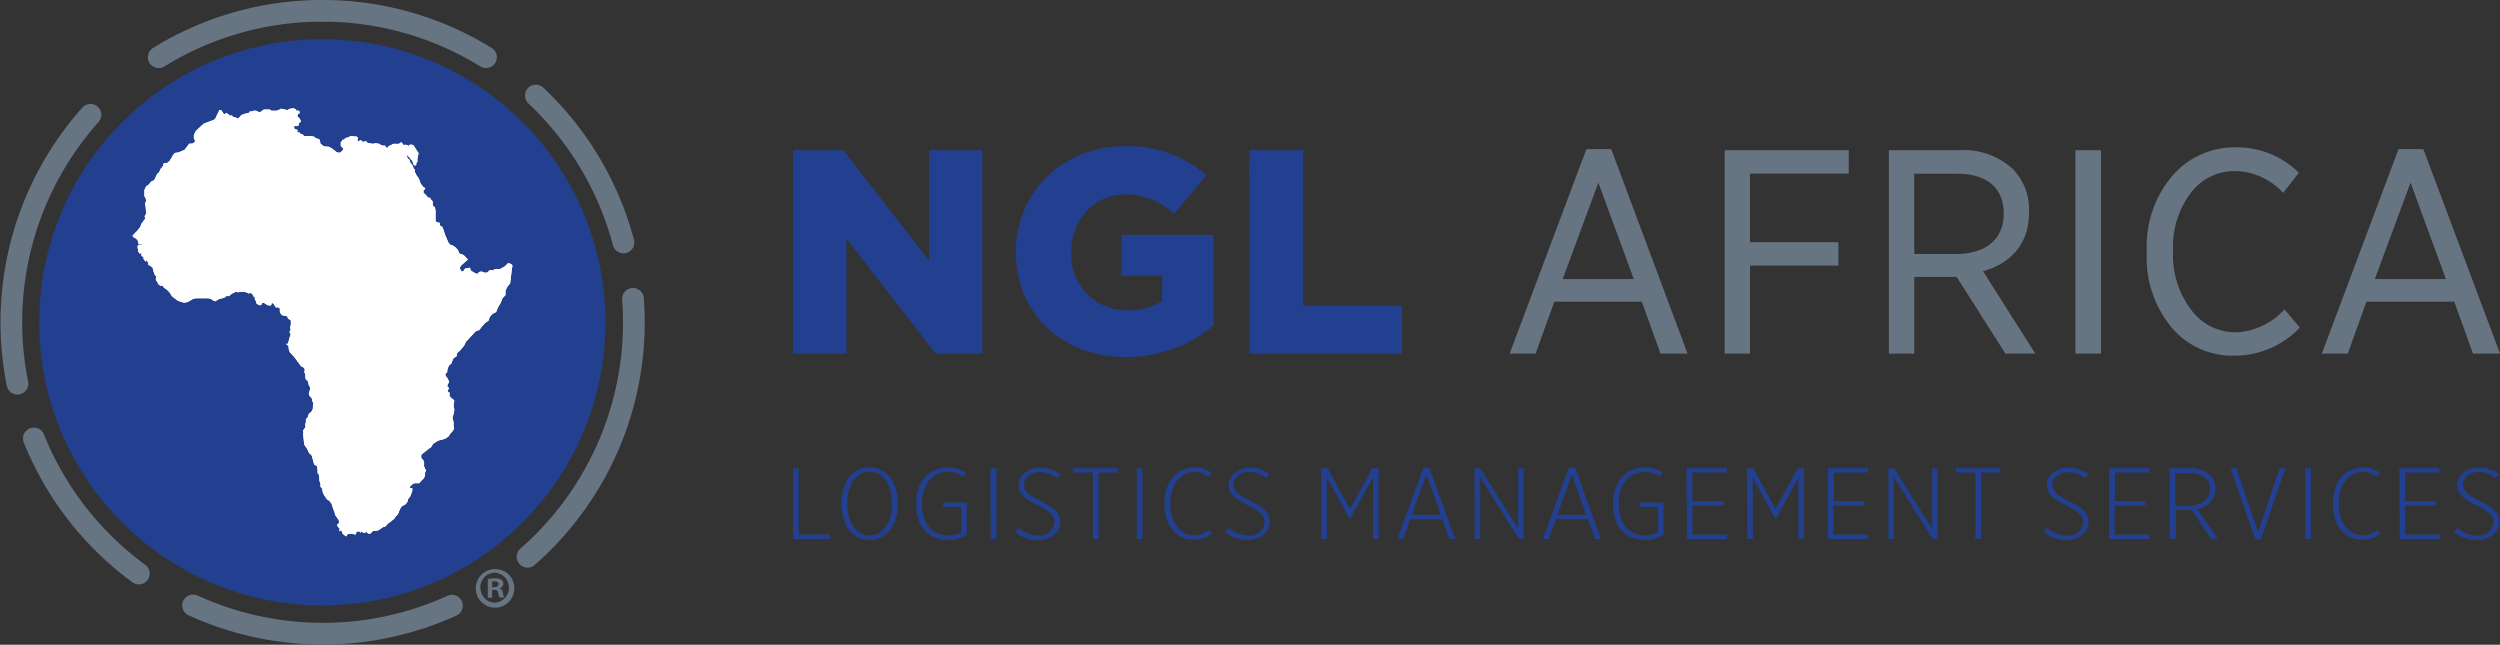
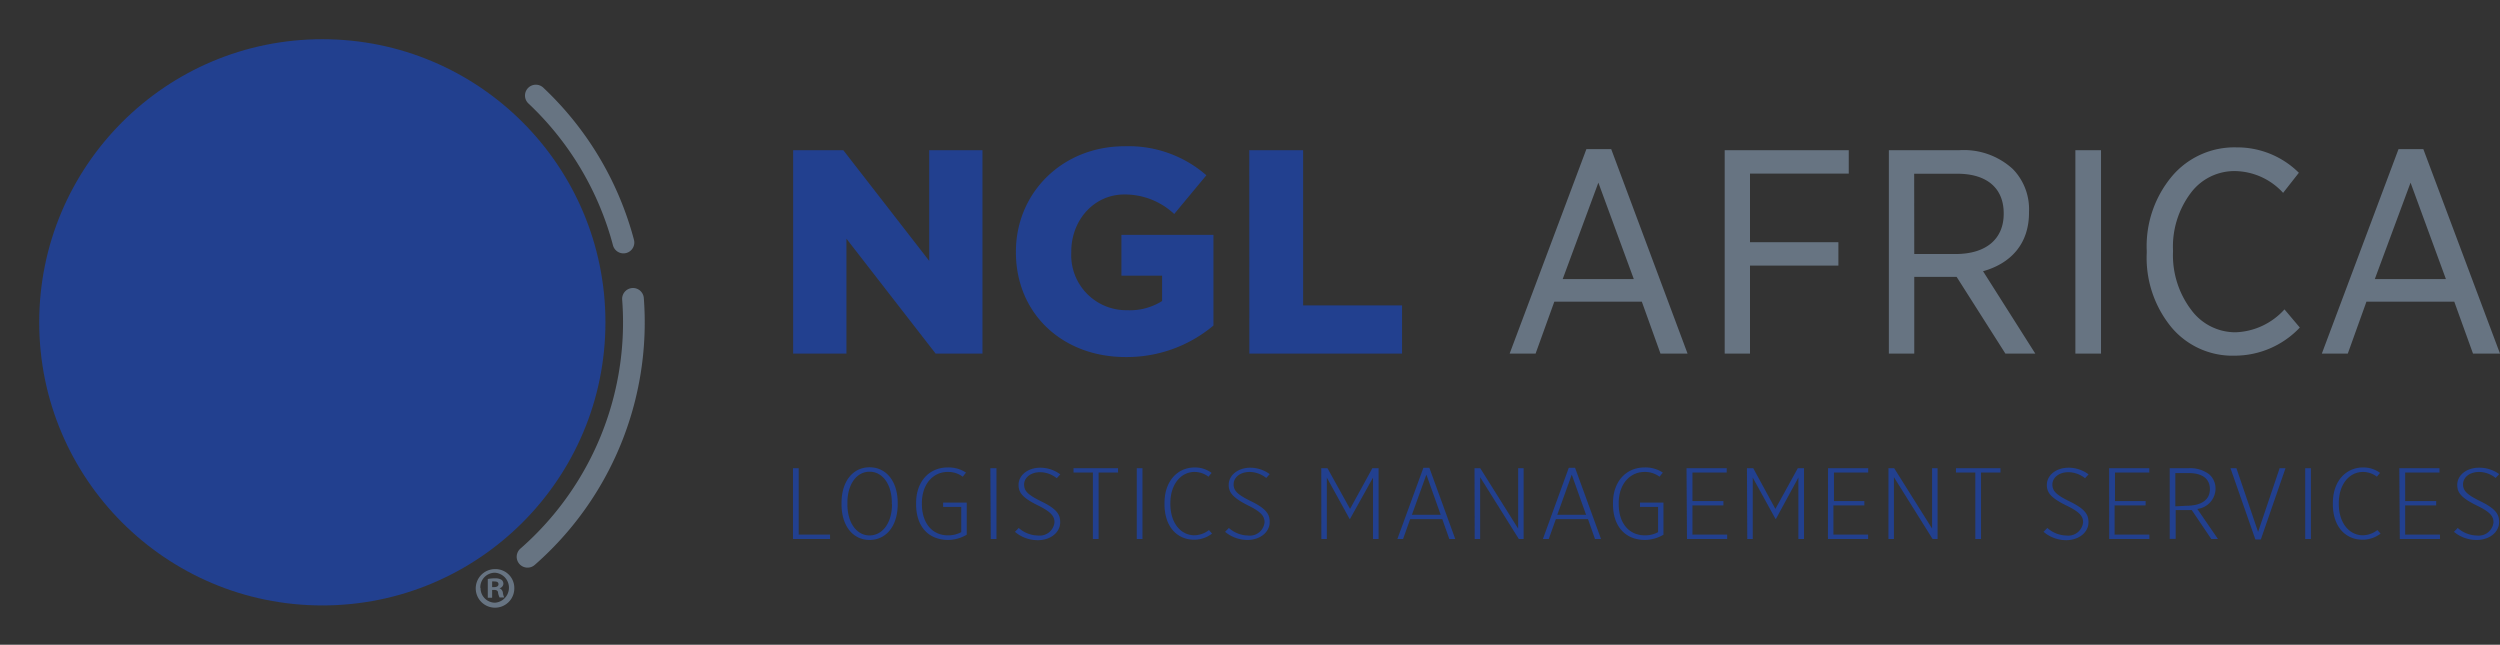
<svg xmlns="http://www.w3.org/2000/svg" viewBox="0 0 311.1 80.23">
  <rect x="0" y="0" width="311.1" height="80.23" fill="#333333" stroke="none" />
  <defs>
    <style>.cls-1{fill:#22408f}.cls-2{fill:#677482}.cls-3{fill:#fff}.cls-4,.cls-5,.cls-6{fill:none;stroke:#677482;stroke-linecap:round;stroke-linejoin:round;stroke-width:2.7px}.cls-5{stroke-dasharray:21.57 7.12 35.95 11.22}.cls-6{stroke-dasharray:33.22 7.84 21.57 7.12 35.95 11.22}</style>
  </defs>
  <g id="Layer_2" data-name="Layer 2">
    <g id="Layer_1-2" data-name="Layer 1">
      <path class="cls-1" d="M98.7 18.69h6.24l10.69 13.77V18.69h6.63V44h-5.83l-11.1-14.3V44H98.7zm27.72 12.7v-.07c0-7.32 5.76-13.12 13.53-13.12a14.72 14.72 0 0 1 10.17 3.61l-4 4.82a9 9 0 0 0-6.21-2.43c-3.75 0-6.6 3.16-6.6 7.12v.07a6.85 6.85 0 0 0 7 7.21 7.43 7.43 0 0 0 4.3-1.14V34.3h-5.06v-5.07H151v11.28a16.75 16.75 0 0 1-10.93 3.92c-7.89 0-13.65-5.43-13.65-13.04zm29.04-12.7h6.7V38h12.31v6h-19z" />
      <path class="cls-2" d="M187.86 44l9.55-25.44h3.09L210 44h-3.37l-2.32-6.46h-10.89L191.09 44zm6.6-9.27h8.85l-4.41-12zM214.62 44V18.69h15.44v2.91h-12.29v8.54h11v2.91h-11V44zm20.43 0V18.69h8.78a9 9 0 0 1 6.66 2.36 7.16 7.16 0 0 1 2 5.3v.11c0 3.85-2.22 6.31-5.72 7.29l6.5 10.25h-3.72l-6.07-9.55h-5.27V44zm3.16-12.39h5.13c3.86 0 6-1.91 6-5v-.07c0-3.15-2.12-4.92-5.76-4.92h-5.38zM258.26 44V18.69h3.19V44zm11.97-3.25a13.62 13.62 0 0 1-3.09-9.29v-.25a13.55 13.55 0 0 1 3.16-9.3 10.16 10.16 0 0 1 8-3.57 10.89 10.89 0 0 1 7.77 3.16l-1.96 2.5a8.27 8.27 0 0 0-5.93-2.71 6.77 6.77 0 0 0-5.55 2.71 11.11 11.11 0 0 0-2.22 7.18v.14a11.24 11.24 0 0 0 2.25 7.22 6.83 6.83 0 0 0 5.55 2.81 8.6 8.6 0 0 0 6.07-2.85l1.91 2.26a11.16 11.16 0 0 1-8.12 3.5 9.91 9.91 0 0 1-7.84-3.51zm18.7 3.25l9.54-25.44h3.09L311.1 44h-3.36l-2.33-6.46h-10.93L292.16 44zm6.59-9.27h8.85l-4.4-12z" />
      <path class="cls-1" d="M98.68 58.26h.71v8.27h3.9v.54h-4.61zm6.04 4.48v-.15c0-2.74 1.45-4.44 3.49-4.44s3.5 1.7 3.5 4.44v.15c0 2.75-1.46 4.45-3.5 4.45s-3.49-1.7-3.49-4.45zm6.26 0v-.15c0-2.38-1.19-3.89-2.77-3.89s-2.76 1.51-2.76 3.89v.15c0 2.38 1.19 3.89 2.76 3.89s2.79-1.51 2.79-3.89zm3.02 0v-.14c0-2.72 1.67-4.43 3.92-4.43a3.92 3.92 0 0 1 2.29.64l-.41.51a3 3 0 0 0-1.88-.59c-1.77 0-3.2 1.46-3.2 3.89v.08c0 2.47 1.33 3.92 3.26 3.92a3.43 3.43 0 0 0 1.64-.4v-3.14h-2.26v-.54h2.94v4a4.64 4.64 0 0 1-2.36.65c-2.43-.03-3.94-1.69-3.94-4.45zm9.24-4.48h.76v8.81h-.71zm3.06 7.92l.47-.48a3.7 3.7 0 0 0 2.38.94 1.85 1.85 0 0 0 2.07-1.64c0-.71-.35-1.26-2-2.08-2.06-1-2.47-1.66-2.47-2.59 0-1.17 1.12-2.13 2.72-2.13a4.15 4.15 0 0 1 2.47.83l-.44.48a3.35 3.35 0 0 0-2.06-.75c-1.21 0-2 .7-2 1.53 0 .78.42 1.26 2.11 2.09 2.08 1 2.38 1.72 2.38 2.62 0 1.24-1.18 2.22-2.78 2.22a4.35 4.35 0 0 1-2.85-1.04zm9.7-7.38h-2.41v-.54h5.54v.54h-2.42v8.27H136zm5.46-.54h.71v8.81h-.71zm3.45 4.47v-.11c0-2.84 1.69-4.45 3.76-4.45a3.42 3.42 0 0 1 2.1.68l-.39.47a2.83 2.83 0 0 0-1.74-.59c-1.68 0-3 1.52-3 3.89v.08c0 2.41 1.31 3.91 3 3.91a3 3 0 0 0 1.8-.65l.39.44a3.65 3.65 0 0 1-2.24.76c-2.06 0-3.68-1.56-3.68-4.43zm7.54 3.45l.47-.48a3.69 3.69 0 0 0 2.37.94 1.84 1.84 0 0 0 2.07-1.64c0-.71-.34-1.26-2-2.08-2-1-2.46-1.66-2.46-2.59 0-1.17 1.12-2.13 2.72-2.13a4.12 4.12 0 0 1 2.38.8l-.43.48a3.35 3.35 0 0 0-2.06-.75c-1.21 0-2 .7-2 1.53 0 .78.43 1.26 2.12 2.09 2.07 1 2.37 1.72 2.37 2.62 0 1.24-1.17 2.22-2.78 2.22a4.34 4.34 0 0 1-2.77-1.01zm11.97-7.92h.77l2.81 5.07 2.78-5.07h.77v8.81h-.69v-7.64L168 64.57h-.06l-2.83-5.14v7.64h-.68zm12.71-.05h.74l3.22 8.86h-.74l-.87-2.47h-4l-.88 2.47h-.71zm2.15 5.85l-1.78-5-1.8 5zm4.21-5.8h.71l4.72 7.52v-7.52h.68v8.81h-.6l-4.81-7.69v7.69h-.68zm11.73-.05h.78l3.23 8.86h-.75l-.87-2.47h-4l-.88 2.47H192zm2.15 5.85l-1.78-5-1.8 5zm3.35-1.32v-.14c0-2.72 1.67-4.43 3.92-4.43a3.86 3.86 0 0 1 2.28.64l-.41.51a3 3 0 0 0-1.87-.59c-1.77 0-3.21 1.46-3.21 3.89v.08c0 2.47 1.33 3.92 3.27 3.92a3.36 3.36 0 0 0 1.63-.4v-3.14h-2.25v-.54H207v4a4.61 4.61 0 0 1-2.36.65c-2.39-.03-3.92-1.69-3.92-4.45zm9.15-4.48h5v.54h-4.26v3.55h3.85v.54h-3.85v3.64h4.32v.54h-5zm7.52 0h.78l2.76 5.07 2.79-5.07h.77v8.81h-.7v-7.64L221 64.57h-.06l-2.83-5.14v7.64h-.68zm10.09 0h5v.54h-4.26v3.55H232v.54h-3.85v3.64h4.32v.54h-5zm7.52 0h.71l4.72 7.52v-7.52h.68v8.81h-.62l-4.81-7.69v7.69H235zm10.81.54h-2.41v-.54h5.54v.54h-2.42v8.27h-.71zm8.49 7.38l.47-.48a3.69 3.69 0 0 0 2.37.94 1.85 1.85 0 0 0 2.08-1.64c0-.71-.35-1.26-2.05-2.08-2.05-1-2.46-1.66-2.46-2.59 0-1.17 1.12-2.13 2.72-2.13a4.15 4.15 0 0 1 2.47.83l-.44.48a3.35 3.35 0 0 0-2.06-.75c-1.21 0-2 .7-2 1.53 0 .78.42 1.26 2.11 2.09 2.07 1 2.38 1.72 2.38 2.62 0 1.24-1.18 2.22-2.79 2.22a4.34 4.34 0 0 1-2.8-1.04zm8.16-7.92h5v.54h-4.27v3.55H267v.54h-3.86v3.64h4.33v.54h-5zm7.54 0h2.4a3.9 3.9 0 0 1 2.48.74 2.33 2.33 0 0 1 .82 1.83 2.56 2.56 0 0 1-2.27 2.5l2.57 3.74h-.83l-2.43-3.6h-2v3.59H270zm2 4.68c2.14 0 3-.87 3-2.07 0-1.33-1-2-2.64-2h-1.66v4.14zm5.56-4.68h.74l2.7 7.93 2.68-7.93h.73l-3.07 8.87h-.68zm9.3 0h.71v8.81h-.71zm3.44 4.47v-.11c0-2.84 1.7-4.45 3.77-4.45a3.44 3.44 0 0 1 2.1.68l-.39.47a2.83 2.83 0 0 0-1.74-.59c-1.68 0-3 1.52-3 3.89v.08c0 2.41 1.32 3.91 3 3.91a3 3 0 0 0 1.8-.65l.4.44a3.65 3.65 0 0 1-2.24.76c-2.08 0-3.7-1.56-3.7-4.43zm8.27-4.47h5v.54h-4.27v3.55h3.86v.54h-3.86v3.64h4.33v.54h-5zm6.8 7.92l.47-.48a3.69 3.69 0 0 0 2.37.94 1.85 1.85 0 0 0 2.08-1.64c0-.71-.35-1.26-2.05-2.08-2.05-1-2.46-1.66-2.46-2.59 0-1.17 1.12-2.13 2.72-2.13a4.15 4.15 0 0 1 2.5.8l-.44.48a3.35 3.35 0 0 0-2.06-.75c-1.21 0-2 .7-2 1.53 0 .78.42 1.26 2.11 2.09 2.07 1 2.38 1.72 2.38 2.62 0 1.24-1.18 2.22-2.79 2.22a4.34 4.34 0 0 1-2.83-1.01z" />
      <circle class="cls-1" cx="40.11" cy="40.11" r="35.23" />
-       <path class="cls-3" d="M63.69 32.92l-.29-.15h-.21l-.29.31-.22.15-.44.24h-.65l-.22.15h-.43l-.15.16-.21.15h-.29l-.37-.15-.29.07-.21.24-.29-.09-.51-.31-.15-.39-.21.08H58l-.15.08-.21.31h-.22l-.22-.39.15-.31.87-.78-.51-.54-.58-.23-.13-.38-.36-.39-.36-.23-.29-.08-.22-.31-.22-.54-.14-.31-.29-.86-.12-.23-.22-.08-.07-.39h-.08l-.29-.07-.14-.16v-1.21l-.07-.47-.27-.23v-.47l-.07-.11-.15-.16-.14-.23h-.15l-.14-.08-.21-.27-.3-.26v-.31l.07-.08.15-.08-.07-.16-.22-.15-.29-.39-.22-.62-.29-.39-.22-.46v-.31l-.14-.05-.07-.31-.15-.23-.25-.31v-.24l-.29-.23-.07-.31-.07-.23.07.07.14.24.15.08.07.15.15.16.14.15.07.16.08.31.21.15.15-.08v-.23l.14-.15v-.39l.08-.39.07-.31-.65-1-.19-.06H51l-.14.16-.15-.08-.26-.08-.21.08-.24-.34h-.15l-.21.16h-.73l-.07.07-.36.16-.15.08-.14.23-.19-.16-.07-.15h-.23l-.29-.08-.22-.15-.43-.08-.37.08-.39-.08h-.22l-.21-.23h-.15l-.21.07-.21-.07v-.08l-.15-.08-.22.16-.14-.08v-.16l.07-.23-.19-.12-.73-.07-.14.07-.08.08-.36.08-.14.08-.08.15h-.21l-.08.16-.14.15v.47l.14.15.15.08v.23l-.22.24-.22.15-.36-.08-.58-.46-.43-.23h-.29l-.37-.08-.36-.31-.07-.47-.29-.15h-.15l-.29-.24-.5-.07h-.73l-.22-.24h-.21l-.15-.23-.26.04v-.23l.07-.08-.21-.08-.25-.11v-.31H37l.15-.08.07-.16-.07-.15.21-.08.08-.15-.15-.32-.29-.27.08-.31h.14l.07-.15-.07-.24h-.32l-.07-.15-.29-.16-.51.08-.29.16-.58-.16h-.29l-.07.08-.36.15h-.66l-.21-.15h-.73l-.22.15-.07.08-.22.08h-.14l-.29-.16h-.36l-.15.08h-.29L31 14l-.08.07-.43.08-.44.16-.21.23-.22.23-.29-.15-.36-.08-.08-.16h-.36l-.07-.15-.29-.16-.29.16-.36-.54h-.22l-.51 1.08-.22.16-.21.08-1 .38-.43.39-.58.54-.22.47v.47l.15.23-.08.23-.29.16h-.36l-.58.77-.72.31-.51.08-.29.39-.07.15-.29.47-.29.23h-.29l-.15.08-.07.31L20 21l-.22.47-.21.15-.37.78-.43.23-.22.31-.36.23-.07.16-.15.31v.77l.15.24.07.31-.15.46.08.24.07.93-.19.31.07.31-.5.67-.08.31-.36.47-.36.38-.29.31.22.24.21.07.22.24.07.31v.07l.15.08h.36v.08h-.43l-.15.16v.23l.07.31v.15l.15.24h.29l-.07.23.14.15.15.08v.23l.14.16.07.15.15-.07v-.16l.07.16.15.23v.23l.58.39v.16l.07.23.07.23.07.23.15.16.07.15-.07.24.07.23.15.16.07.23.29.23h.29l.14.23.44.31.29.31.29.47.72.54.44.16.36.08.44-.08.65-.39.36-.08h1.52l.36.08.08.08.14.08.29.15.15-.08.21-.15.22-.08.22-.08h.14L28 37l.15-.16h.36l.36-.31.22-.08.22-.15.29.07.51-.07h.29l.21.07.22.08.15.08.14-.08.22.08.07.08.07.15.08.16h.14v.23l.07.23.08.08.07.31.22.16.21.07.15-.07.07-.08.07-.16h.22l.22.16.29.15h.36l.07-.23v-.08l.22.08.15.23.14.24h.22l.22.07.07.08v.39l.14.31.22.16.44.07.14.08.07.23.36.24v.54l-.07.23v.23l.07.16-.14.15v.24l.14.23-.07.08-.14.46-.15.62-.14-.07-.07.07.07.08.22.16v.31l.14.46.58.62.51.7.36.47.22.08.14.15.07.16v.07l-.07.16.07.23.07.15a.32.32 0 0 1 0 .08.11.11 0 0 0 0 .07V47l.07.24.22.15.07.23.07.32.15.23v.31l-.15.46.08.31.14.16.15.15.07.39.14.24-.07.23v.39l-.07.23-.15.23-.21.16-.08.07-.07.24-.14.31-.15.08v.38l-.07.24v.46l-.15.16-.14.23.07.23-.07.08.07.62.07.78.37.54.21.47.37.38.29 1.09.36.23.07.39v.47l.15.15.07.39v.39l.14.38v.39l.22.24.07.46.15.31.36.54.36.24.08.15.14.16.07.23.15.47.14.31.08.38.43.62.07.24-.07.23-.07.08-.06-.04-.07.16.15.23.07.08.14.15-.07.16v.07l.07.08.08-.15.14.07.07.24.08.15.21.16.08.07.14.08.07-.15.15-.16h.58l.29.08.14-.08v-.23l.22-.08h.15l.14.08.07.08.08-.16.21.16h.22l.15-.08h.07l.14.15.22.08.14-.08.15-.15.14-.16h.44l.22-.07.14-.08.44-.31.29-.08.21-.23.15-.16.19-.12.29-.24.21-.15.22-.31.29-.31.22-.54.07-.16.2-.29.43-.23.15-.16.14-.23.07-.31.22-.24.07-.15.15-.39.07-.23v-.31H51v-.16l.22-.23.15-.16.29-.07h.5l.22-.24.36-.38.15-.31v-.39l.07-.16.07-.15-.14-.16-.07-.23-.12-.11.07-.07v-.39l-.07-.23-.22-.24-.07-.15v-.23l.07-.16 1-.78.14-.07.29-.47.63-.39.29-.07.29-.08.29-.08.43-.31L56 54l.36-.39.15-.31-.07-.31v-.46l-.08-.31-.06-.22.07-.23.08-.31.07-.31v-.31l-.07-.24v-.3l.07-.31v-.15l-.15-.16-.14-.08-.29-.31v-.46h-.15l-.07-.23.15-.31-.08-.08-.14-.16.07-.23.15-.23v-.16l-.08-.15-.07-.08-.07-.2-.15-.15-.07-.16v-.19l.07-.08.15-.07v-.24l.07-.23v-.08l.22-.39.22-.15.14-.39.15-.31.36-.23.07-.39.36-.31.51-.62.22-.47 1.23-1.32.43-.15.37-.47.43-.46.36-.23.15-.47.36-.39.44-.23.21-.54.37-.62.21-.55.37-.39v-.54l.21-.46.37-.47.07-.54.14-1.24.08-.39z" />
-       <path class="cls-3" d="M63.69 32.92l-.29-.15h-.21l-.29.31-.22.15-.44.24h-.65l-.22.15h-.43l-.15.16-.21.15h-.29l-.37-.15-.29.07-.21.24-.29-.09-.51-.31-.15-.39-.21.08H58l-.15.08-.21.31h-.22l-.22-.39.15-.31.87-.78-.51-.54-.58-.23-.13-.38-.36-.39-.36-.23-.29-.08-.22-.31-.22-.54-.14-.31-.29-.86-.12-.23-.22-.08-.07-.39h-.08l-.29-.07-.14-.16v-1.21l-.07-.47-.27-.23v-.47l-.07-.11-.15-.16-.14-.23h-.15l-.14-.08-.21-.27-.3-.26v-.31l.07-.08.15-.08-.07-.16-.22-.15-.29-.39-.22-.62-.29-.39-.22-.46v-.31l-.14-.05-.07-.31-.15-.23-.25-.31v-.24l-.29-.23-.07-.31-.07-.23.07.07.14.24.15.08.07.15.15.16.14.15.07.16.08.31.21.15.15-.08v-.23l.14-.15v-.39l.08-.39.07-.31-.65-1-.19-.06H51l-.14.16-.15-.08-.26-.08-.21.08-.24-.34h-.15l-.21.16h-.73l-.07.07-.36.16-.15.08-.14.23-.19-.16-.07-.15h-.23l-.29-.08-.22-.15-.43-.08-.37.08-.39-.08h-.22l-.21-.23h-.15l-.21.07-.21-.07v-.08l-.15-.08-.22.16-.14-.08v-.16l.07-.23-.19-.12-.73-.07-.14.07-.08.08-.36.08-.14.08-.08.15h-.21l-.08.16-.14.15v.47l.14.15.15.08v.23l-.22.24-.22.15-.36-.08-.58-.46-.43-.23h-.29l-.37-.08-.36-.31-.07-.47-.29-.15h-.15l-.29-.24-.5-.07h-.73l-.22-.24h-.21l-.15-.23-.26.04v-.23l.07-.08-.21-.08-.25-.11v-.31H37l.15-.08.07-.16-.07-.15.21-.08.08-.15-.15-.32-.29-.27.08-.31h.14l.07-.15-.07-.24h-.32l-.07-.15-.29-.16-.51.08-.29.16-.58-.16h-.29l-.07.08-.36.15h-.66l-.21-.15h-.73l-.22.15-.07.08-.22.08h-.14l-.29-.16h-.36l-.15.08h-.29L31 14l-.08.07-.43.08-.44.16-.21.23-.22.23-.29-.15-.36-.08-.08-.16h-.36l-.07-.15-.29-.16-.29.16-.36-.54h-.22l-.51 1.08-.22.16-.21.08-1 .38-.43.39-.58.54-.22.47v.47l.15.23-.08.23-.29.16h-.36l-.58.77-.72.31-.51.08-.29.39-.07.15-.29.47-.29.23h-.29l-.15.08-.07.31L20 21l-.22.47-.21.15-.37.78-.43.23-.22.31-.36.23-.07.16-.15.31v.77l.15.24.07.31-.15.46.08.24.07.93-.19.31.07.31-.5.67-.08.31-.36.47-.36.38-.29.31.22.24.21.07.22.24.07.31v.07l.15.08h.36v.08h-.43l-.15.16v.23l.07.31v.15l.15.24h.29l-.07.23.14.15.15.08v.23l.14.16.07.15.15-.07v-.16l.07.16.15.23v.23l.58.39v.16l.07.23.07.23.07.23.15.16.07.15-.07.24.07.23.15.16.07.23.29.23h.29l.14.23.44.31.29.31.29.47.72.54.44.16.36.08.44-.08.65-.39.36-.08h1.52l.36.08.08.08.14.08.29.15.15-.08.21-.15.22-.08.22-.08h.14L28 37l.15-.16h.36l.36-.31.22-.08.22-.15.29.07.51-.07h.29l.21.07.22.08.15.08.14-.08.22.08.07.08.07.15.08.16h.14v.23l.07.23.08.08.07.31.22.16.21.07.15-.07.07-.08.07-.16h.22l.22.16.29.15h.36l.07-.23v-.08l.22.08.15.23.14.24h.22l.22.07.07.08v.39l.14.31.22.16.44.07.14.08.07.23.36.24v.54l-.07.23v.23l.07.16-.14.15v.24l.14.23-.07.08-.14.46-.15.62-.14-.07-.07.07.07.08.22.16v.31l.14.46.58.62.51.7.36.47.22.08.14.15.07.16v.07l-.07.16.07.23.07.15a.32.32 0 0 1 0 .08.11.11 0 0 0 0 .07V47l.07.24.22.15.07.23.07.32.15.23v.31l-.15.46.08.31.14.16.15.15.07.39.14.24-.07.23v.39l-.07.23-.15.23-.21.16-.08.07-.07.24-.14.31-.15.08v.38l-.07.24v.46l-.15.16-.14.23.07.23-.07.08.07.62.07.78.37.54.21.47.37.38.29 1.09.36.23.07.39v.47l.15.15.07.39v.39l.14.38v.39l.22.24.07.46.15.31.36.54.36.24.08.15.14.16.07.23.15.47.14.31.08.38.43.62.07.24-.07.23-.07.08-.06-.04-.07.16.15.23.07.08.14.15-.07.16v.07l.07.08.08-.15.14.07.07.24.08.15.21.16.08.07.14.08.07-.15.15-.16h.58l.29.08.14-.08v-.23l.22-.08h.15l.14.08.07.08.08-.16.21.16h.22l.15-.08h.07l.14.15.22.08.14-.08.15-.15.14-.16h.44l.22-.07.14-.08.44-.31.29-.08.21-.23.15-.16.19-.12.29-.24.21-.15.22-.31.29-.31.22-.54.07-.16.2-.29.43-.23.15-.16.14-.23.07-.31.22-.24.07-.15.15-.39.07-.23v-.31H51v-.16l.22-.23.15-.16.29-.07h.5l.22-.24.36-.38.15-.31v-.39l.07-.16.07-.15-.14-.16-.07-.23-.12-.11.07-.07v-.39l-.07-.23-.22-.24-.07-.15v-.23l.07-.16 1-.78.14-.07.29-.47.63-.39.29-.07.29-.08.29-.08.43-.31L56 54l.36-.39.15-.31-.07-.31v-.46l-.08-.31-.06-.22.07-.23.08-.31.07-.31v-.31l-.07-.24v-.3l.07-.31v-.15l-.15-.16-.14-.08-.29-.31v-.46h-.15l-.07-.23.15-.31-.08-.08-.14-.16.07-.23.15-.23v-.16l-.08-.15-.07-.08-.07-.2-.15-.15-.07-.16v-.19l.07-.08.15-.07v-.24l.07-.23v-.08l.22-.39.22-.15.14-.39.15-.31.36-.23.07-.39.36-.31.51-.62.22-.47 1.23-1.32.43-.15.37-.47.43-.46.36-.23.15-.47.36-.39.44-.23.21-.54.37-.62.21-.55.37-.39v-.54l.21-.46.37-.47.07-.54.14-1.24.08-.39z" />
-       <path class="cls-4" d="M40.11 1.35a38.61 38.61 0 0 1 20.37 5.77" />
      <path class="cls-5" d="M66.68 11.89a38.76 38.76 0 0 1-5.53 60.79" />
-       <path class="cls-6" d="M56.24 75.37a38.76 38.76 0 0 1-41-64.95" />
-       <path class="cls-4" d="M19.75 7.12a38.58 38.58 0 0 1 20.36-5.77" />
      <path class="cls-2" d="M64 73.16a2.4 2.4 0 1 1-2.39-2.34A2.34 2.34 0 0 1 64 73.16zm-4.2 0A1.81 1.81 0 0 0 61.6 75a1.87 1.87 0 0 0 0-3.73 1.82 1.82 0 0 0-1.83 1.89zm1.44 1.22h-.54v-2.33a4.07 4.07 0 0 1 .9-.08 1.43 1.43 0 0 1 .81.18.62.62 0 0 1 .23.51.61.61 0 0 1-.49.54.67.67 0 0 1 .43.57 1.74 1.74 0 0 0 .17.58h-.58a2 2 0 0 1-.19-.57c0-.26-.18-.37-.48-.37h-.26zm0-1.32h.25c.3 0 .54-.1.54-.35s-.15-.35-.49-.35a1 1 0 0 0-.3 0z" />
    </g>
  </g>
</svg>